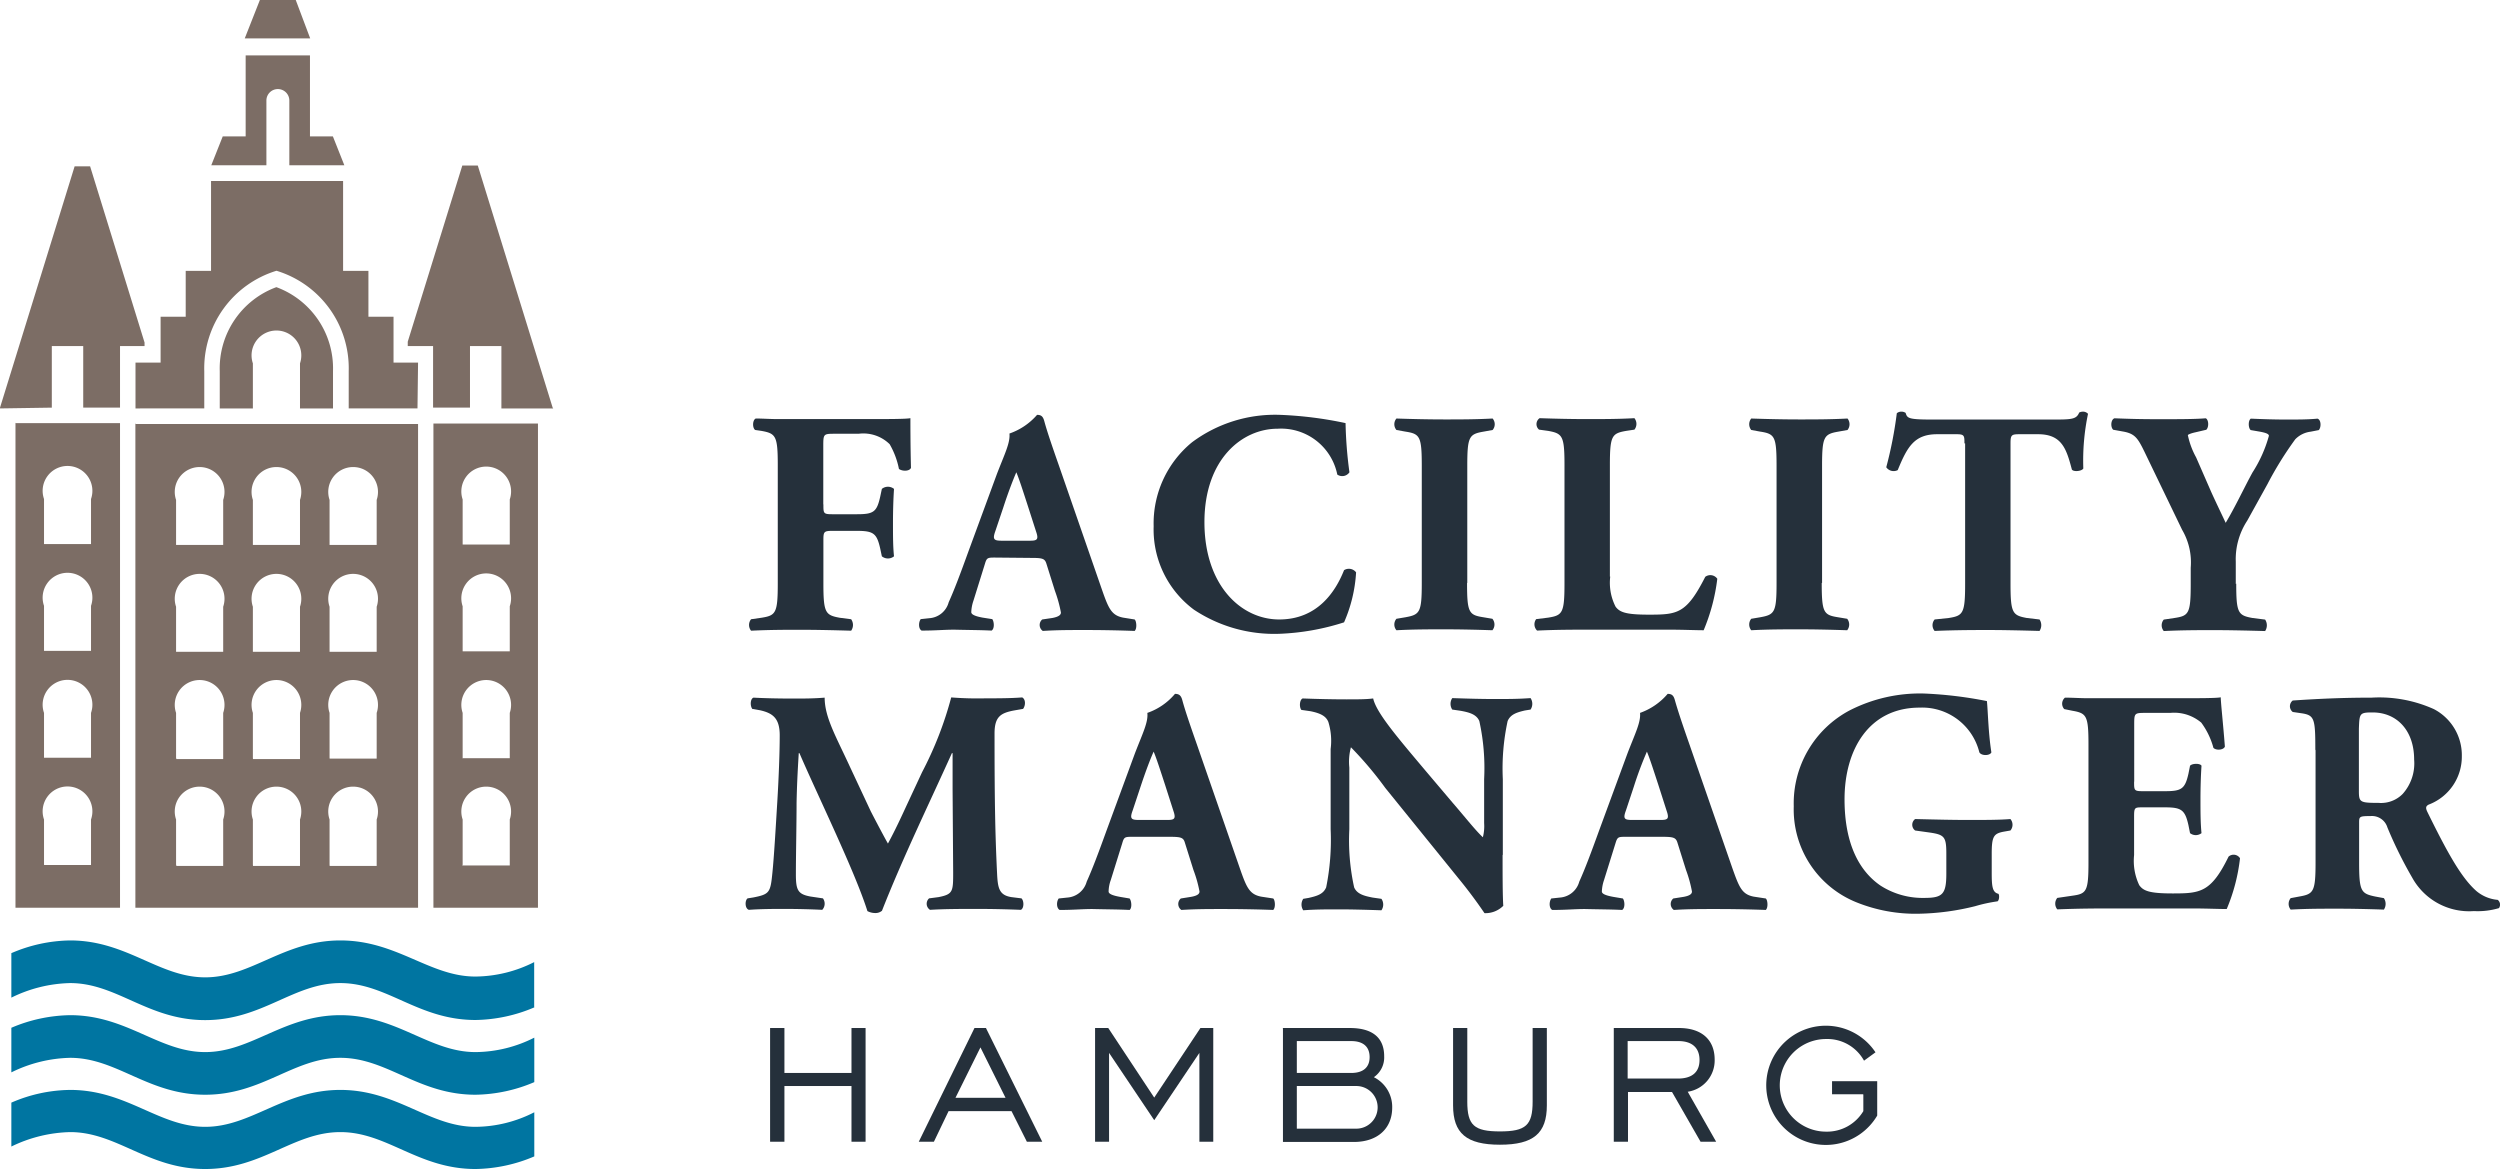
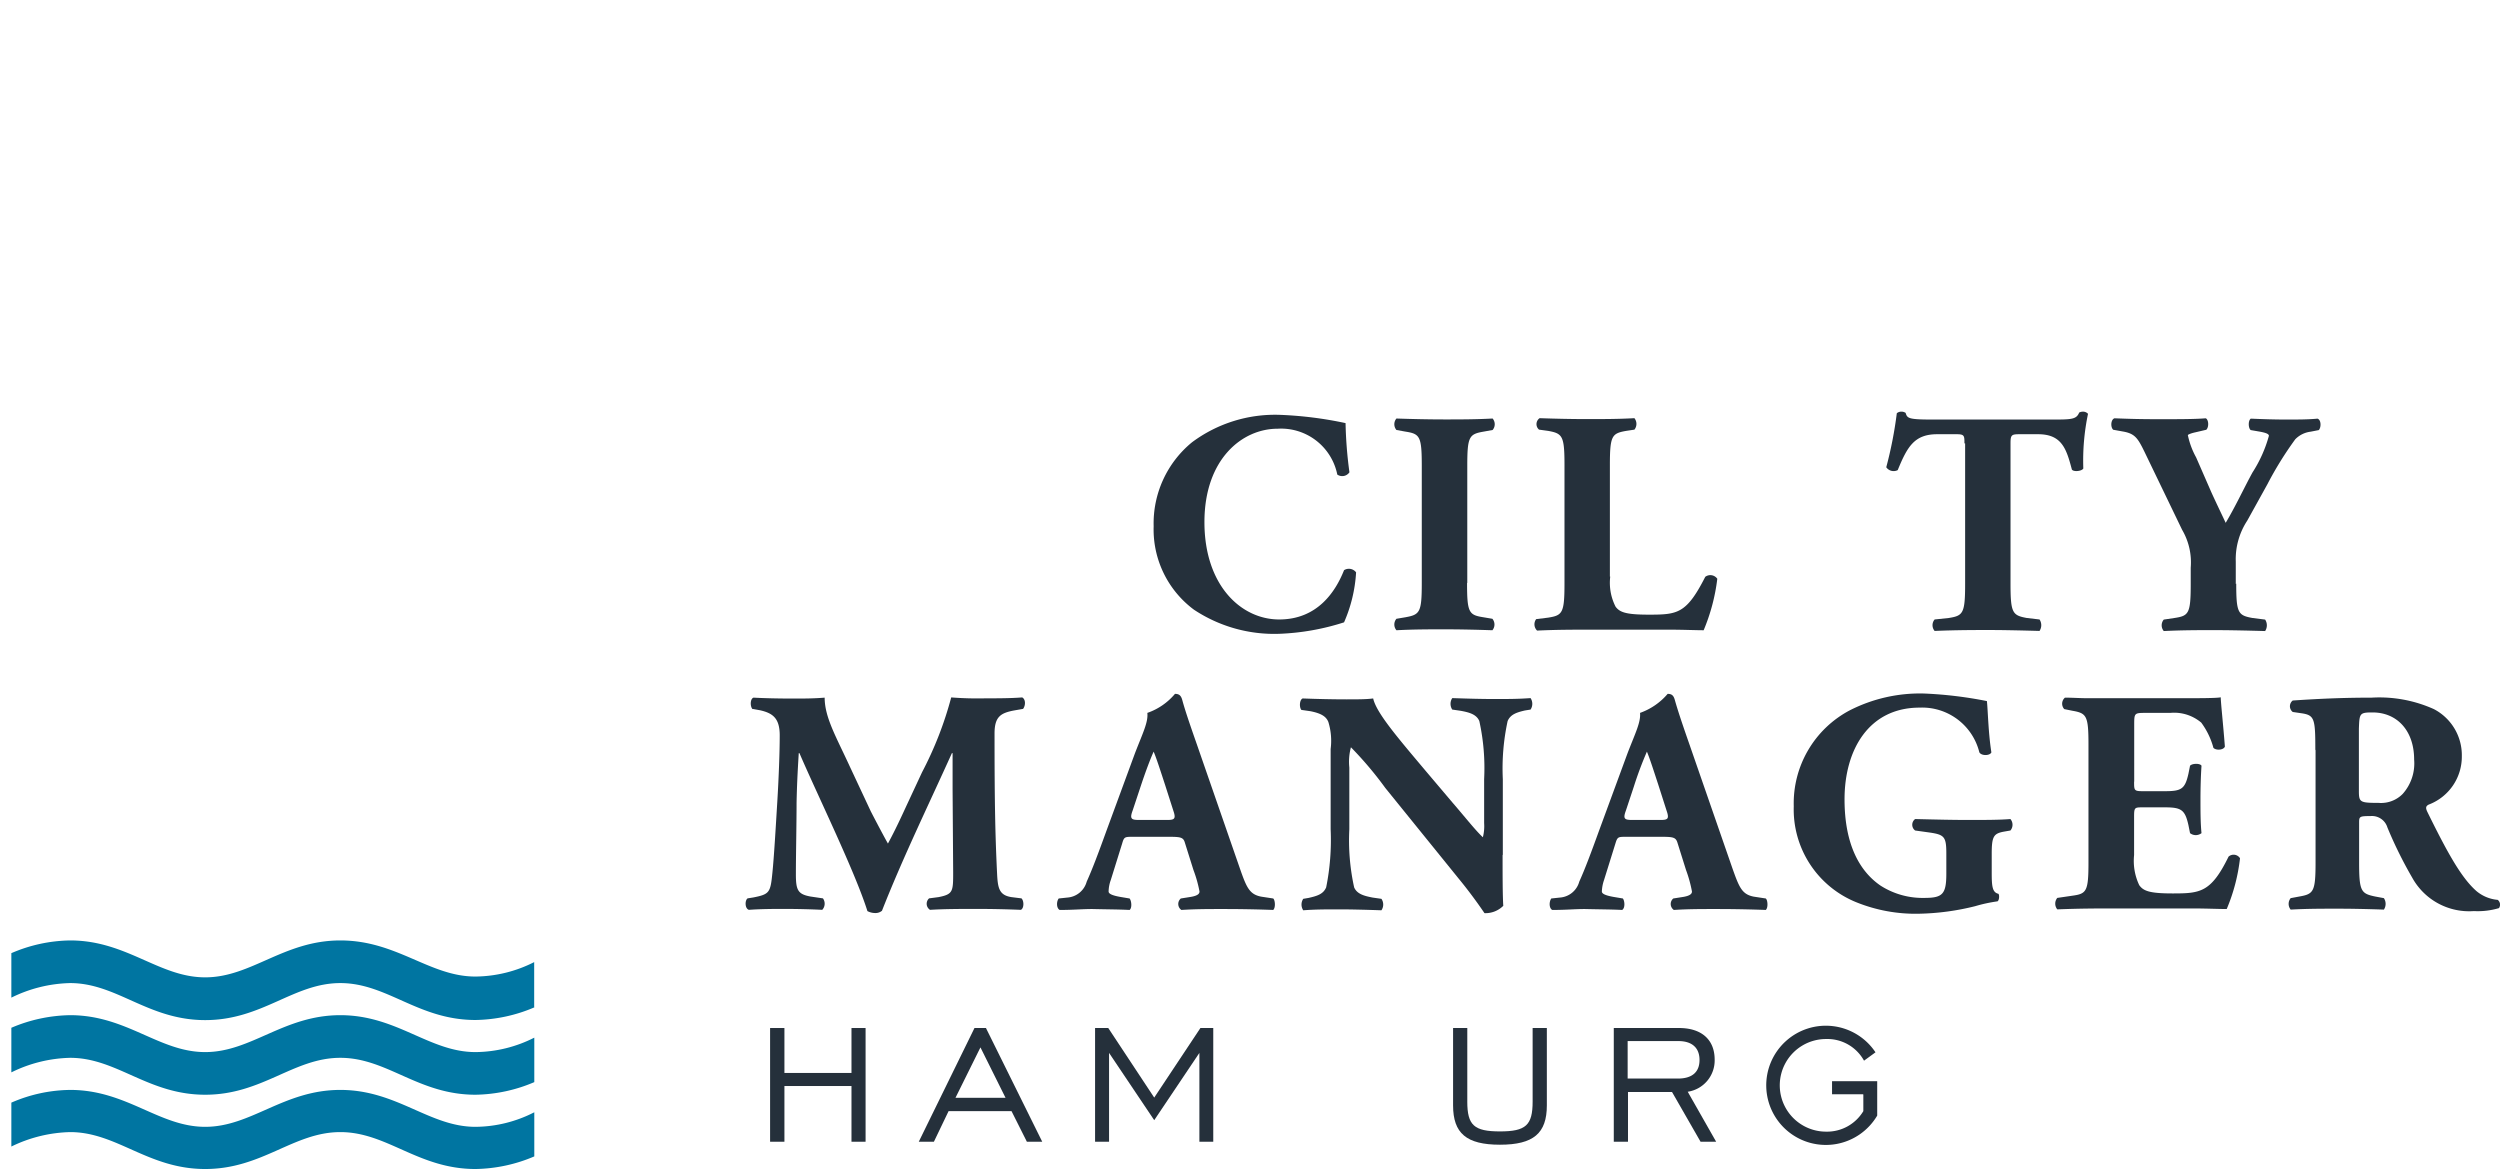
<svg xmlns="http://www.w3.org/2000/svg" id="a161ce68-50ca-4b31-9346-cde088658b12" data-name="Ebene 1" viewBox="0 0 218.09 101.98">
  <defs>
    <style>.b58362bc-8947-44b6-9e72-f5ad14081810{fill:#7c6d65;}.b0880771-030a-42af-9670-995ae3e5b528{fill:#0075a1;}.b8a95ab8-97a2-4d49-bdc8-89bc9386d075{fill:#25303b;}</style>
  </defs>
-   <path class="b58362bc-8947-44b6-9e72-f5ad14081810" d="M334.2,246.81h3.13l1.26,3.35h-5.71l1.32-3.35Zm-18.82,66.1h4.09V309a2.17,2.17,0,1,0-4.1,0v3.93Zm0-9.32h4.09v-3.93a2.17,2.17,0,1,0-4.1,0v3.93Zm0-9.32h4.09v-3.93a2.17,2.17,0,1,0-4.1,0v3.93Zm0,28h4.09V318.3a2.17,2.17,0,1,0-4.1,0v3.93Zm-2.52-38.55H322V326h-9.12V283.68Zm39,29.23H356V309a2.17,2.17,0,1,0-4.11,0v3.93Zm0-9.32H356v-3.93a2.17,2.17,0,1,0-4.11,0v3.93Zm0-9.32H356v-3.93a2.17,2.17,0,1,0-4.11,0v3.93Zm0,28H356V318.3a2.17,2.17,0,1,0-4.11,0v3.93Zm-2.52-38.55h9.12V326h-9.12V283.68Zm-9.05,29.23h4.1V309a2.17,2.17,0,1,0-4.11,0v3.93Zm-13.37-9.32H331v-3.93a2.17,2.17,0,1,0-4.11,0v3.93Zm6.68,0h4.1v-3.93a2.17,2.17,0,1,0-4.11,0v3.93Zm6.69,0h4.1v-3.93a2.17,2.17,0,1,0-4.11,0v3.93Zm-13.37-9.32H331v-3.93a2.17,2.17,0,1,0-4.11,0v3.93Zm6.68,0h4.1v-3.93a2.17,2.17,0,1,0-4.11,0v3.93Zm6.69,0h4.1v-3.93a2.17,2.17,0,1,0-4.11,0v3.93Zm-13.37,28H331V318.3a2.17,2.17,0,1,0-4.11,0v3.93Zm6.68,0h4.1V318.3a2.17,2.17,0,1,0-4.11,0v3.93Zm6.69,0h4.1V318.3a2.17,2.17,0,1,0-4.11,0v3.93Zm-13.37-9.32H331V309a2.17,2.17,0,1,0-4.11,0v3.93Zm6.68,0h4.1V309a2.17,2.17,0,1,0-4.11,0v3.93Zm-10.28-29.23H348V326H323.34V283.68Zm17.27-1.36h-2.89v-3.93a2.17,2.17,0,1,0-4.11,0v3.93h-2.89v-3.25a7.55,7.55,0,0,1,4.94-7.33,7.55,7.55,0,0,1,4.94,7.33v3.25Zm-17.24,0,0-4h2.19v-4h2.19v-4h2.21l0-7.84h11.52l0,7.84h2.21v4h2.19v4H348l-.05,4h-6v-3.25a8.89,8.89,0,0,0-6.3-8.76,8.9,8.9,0,0,0-6.3,8.76v3.25Zm-11.84,0,6.53-21.12h1.35l4.75,15.37V277H322l0,5.37h-3.21V277h-2.74v5.37Zm48.28,0h-4.52V277h-2.74v5.37h-3.22l0-5.37h-2.21v-.38l4.76-15.37h1.35l6.53,21.12Zm-21.22-30.8v7.07h2l1,2.52h-4.8l0-5.65a1,1,0,0,0-1-1,1,1,0,0,0-1,1v5.65h-4.81l1-2.52h2l0-7.07Z" transform="translate(-311.53 -246.81)" />
  <path class="b0880771-030a-42af-9670-995ae3e5b528" d="M358.14,347.69a13.5,13.5,0,0,1-5.13,1.1c-5,0-7.7-3.22-11.79-3.22s-6.8,3.22-11.79,3.22-7.7-3.22-11.78-3.22a12.28,12.28,0,0,0-5.13,1.26V343a13.14,13.14,0,0,1,5.13-1.11c4.94,0,7.75,3.22,11.78,3.22s6.85-3.22,11.79-3.22,7.76,3.22,11.79,3.22a11.38,11.38,0,0,0,5.13-1.27v3.89Zm0-13a13.5,13.5,0,0,1-5.13,1.1c-5,0-7.7-3.22-11.79-3.22s-6.8,3.23-11.79,3.23-7.7-3.23-11.78-3.23a12.14,12.14,0,0,0-5.13,1.27v-3.88a13.33,13.33,0,0,1,5.13-1.11c4.94,0,7.75,3.22,11.78,3.22s6.85-3.22,11.79-3.22S349,332,353,332a11.5,11.5,0,0,0,5.13-1.26v3.88Zm0,6.52a13.5,13.5,0,0,1-5.13,1.1c-5,0-7.7-3.22-11.79-3.22s-6.8,3.22-11.79,3.22-7.7-3.22-11.78-3.22a12.14,12.14,0,0,0-5.13,1.27v-3.89a13.5,13.5,0,0,1,5.13-1.1c4.94,0,7.75,3.22,11.78,3.22s6.85-3.22,11.79-3.22,7.76,3.22,11.79,3.22a11.5,11.5,0,0,0,5.13-1.26v3.88Z" transform="translate(-311.53 -246.81)" />
-   <path class="b8a95ab8-97a2-4d49-bdc8-89bc9386d075" d="M383.36,290.84c0,.75,0,.83.78.83h2.13c1.47,0,1.75-.19,2.05-1.55l.14-.66a.84.84,0,0,1,1.06,0c-.06.89-.09,1.92-.09,3s0,2.05.09,2.88a.84.84,0,0,1-1.06,0l-.14-.66c-.3-1.34-.58-1.56-2.05-1.56h-2.13c-.75,0-.78.09-.78.84v3.74c0,2.57.17,2.77,1.42,3l1,.13a.86.86,0,0,1,0,1c-1.72-.05-3.08-.08-4.41-.08s-2.66,0-4.32.08a.8.8,0,0,1,0-1l.91-.13c1.25-.2,1.42-.4,1.42-3V287.4c0-2.57-.17-2.77-1.42-3l-.55-.08c-.25-.17-.25-.86.05-1,.61,0,1.25.05,1.92.05s1.33,0,2,0h5.83c1.77,0,3.35,0,3.74-.08,0,.47,0,2.47.05,4.33-.11.3-.72.33-1.05.1a7,7,0,0,0-.81-2.16,3.27,3.27,0,0,0-2.71-.91h-2.16c-.92,0-.92.05-.92,1.13v5Z" transform="translate(-311.53 -246.81)" />
-   <path class="b8a95ab8-97a2-4d49-bdc8-89bc9386d075" d="M398.36,295.45c-.66,0-.75,0-.91.55l-1,3.21a3.44,3.44,0,0,0-.19,1c0,.17.22.34,1,.48l.83.13c.16.2.22.83-.06,1-1-.05-2.08-.05-3.24-.08-.94,0-1.58.08-2.86.08-.3-.16-.27-.75-.08-1l.75-.08a1.88,1.88,0,0,0,1.69-1.39c.5-1.11,1-2.44,1.72-4.43l2.49-6.77c.67-1.74,1.17-2.71,1.09-3.52A5.62,5.62,0,0,0,402,283c.36,0,.52.14.63.55.22.81.56,1.83,1.25,3.8l3.77,10.87c.58,1.66.83,2.27,1.86,2.47l1,.16c.17.14.22.81,0,1-1.33-.05-2.82-.08-4.27-.08s-2.46,0-3.74.08a.63.63,0,0,1-.05-1l.88-.13c.64-.12.75-.31.75-.48a11.6,11.6,0,0,0-.52-1.88l-.75-2.39c-.14-.44-.36-.49-1.33-.49Zm3-1.47c.64,0,.8-.09.55-.81l-.72-2.24c-.39-1.2-.75-2.33-1-2.92-.27.62-.72,1.78-1.13,3.05l-.7,2.08c-.27.75-.11.84.59.84Z" transform="translate(-311.53 -246.81)" />
  <path class="b8a95ab8-97a2-4d49-bdc8-89bc9386d075" d="M428.91,283.69a37,37,0,0,0,.34,4.32.76.76,0,0,1-1.06.2,5,5,0,0,0-5.21-4c-3.08,0-6.38,2.64-6.38,8.15s3.19,8.49,6.52,8.49,4.91-2.41,5.66-4.3a.79.79,0,0,1,1.05.19,12.65,12.65,0,0,1-1.05,4.36,20.92,20.92,0,0,1-5.63,1,12.66,12.66,0,0,1-7.46-2.1,8.71,8.71,0,0,1-3.52-7.27,9.15,9.15,0,0,1,3.35-7.34A12.12,12.12,0,0,1,423.2,283a33.35,33.35,0,0,1,5.71.72Z" transform="translate(-311.53 -246.81)" />
  <path class="b8a95ab8-97a2-4d49-bdc8-89bc9386d075" d="M439.51,297.66c0,2.61.16,2.8,1.44,3l.77.13a.78.78,0,0,1,0,1c-1.5-.05-2.86-.08-4.16-.08s-2.72,0-4.21.08a.77.77,0,0,1,0-1l.77-.13c1.28-.23,1.44-.42,1.44-3v-10.2c0-2.6-.16-2.8-1.44-3l-.77-.14a.77.77,0,0,1,0-1c1.49.05,2.88.08,4.21.08s2.69,0,4.18-.08a.77.77,0,0,1,0,1l-.77.14c-1.28.22-1.44.42-1.44,3v10.2Z" transform="translate(-311.53 -246.81)" />
  <path class="b8a95ab8-97a2-4d49-bdc8-89bc9386d075" d="M452,297.11a4.58,4.58,0,0,0,.47,2.63c.36.47.86.69,2.89.69,2.52,0,3.29-.08,4.93-3.3a.74.74,0,0,1,1.05.17,16.72,16.72,0,0,1-1.19,4.49c-.72,0-1.77-.05-2.91-.05s-2.36,0-3.49,0H450c-1.27,0-2.66,0-4.38.08a.76.76,0,0,1-.08-1l1.05-.13c1.25-.2,1.42-.4,1.42-3V287.4c0-2.57-.17-2.77-1.42-3l-.8-.11a.63.63,0,0,1,.05-1c1.45.05,2.83.08,4.16.08s2.72,0,4.11-.08a.8.8,0,0,1,0,1l-.73.11c-1.24.22-1.41.42-1.41,3v9.71Z" transform="translate(-311.53 -246.81)" />
-   <path class="b8a95ab8-97a2-4d49-bdc8-89bc9386d075" d="M470.45,297.66c0,2.61.17,2.8,1.44,3l.78.13a.8.8,0,0,1,0,1c-1.5-.05-2.86-.08-4.16-.08s-2.72,0-4.21.08a.8.8,0,0,1,0-1l.77-.13c1.28-.23,1.44-.42,1.44-3v-10.2c0-2.6-.16-2.8-1.44-3l-.77-.14a.8.8,0,0,1,0-1c1.49.05,2.88.08,4.21.08s2.69,0,4.19-.08a.8.8,0,0,1,0,1l-.78.14c-1.27.22-1.44.42-1.44,3v10.2Z" transform="translate(-311.53 -246.81)" />
  <path class="b8a95ab8-97a2-4d49-bdc8-89bc9386d075" d="M482.9,285.49c0-.66,0-.8-.67-.8h-1.71c-2,0-2.61,1.11-3.44,3.13a.78.78,0,0,1-1-.25,35.25,35.25,0,0,0,.92-4.71.62.62,0,0,1,.38-.14.66.66,0,0,1,.39.11c.14.47.23.58,2.33.58h10.31c1.83,0,2.25,0,2.5-.61a.74.74,0,0,1,.36-.08.59.59,0,0,1,.41.19,19.86,19.86,0,0,0-.41,4.77c-.14.25-.89.31-1,.08-.47-1.77-.86-3.07-2.94-3.07h-1.66c-.67,0-.75.08-.75.8v12.23c0,2.57.17,2.77,1.42,3l1.11.13a.9.9,0,0,1,0,1c-1.81-.05-3.2-.08-4.44-.08s-2.77,0-4.71.08a.77.77,0,0,1,0-1l1.24-.13c1.25-.2,1.42-.4,1.42-3V285.49Z" transform="translate(-311.53 -246.81)" />
  <path class="b8a95ab8-97a2-4d49-bdc8-89bc9386d075" d="M506.61,297.72c0,2.57.16,2.77,1.41,3l1.11.14a.9.9,0,0,1,0,1c-1.8-.05-3.16-.08-4.49-.08s-2.72,0-4.35.08a.77.77,0,0,1,0-1l.94-.14c1.25-.19,1.41-.39,1.41-3v-1.39a5.62,5.62,0,0,0-.75-3.3l-3.29-6.82c-.56-1.14-.81-1.55-1.78-1.74l-.94-.17c-.25-.22-.22-.89.11-1,1.25.05,2.27.08,3.91.08s3.1,0,4.05-.08c.25.11.3.75.05,1l-.94.22c-.5.11-.67.22-.67.25a6.9,6.9,0,0,0,.72,1.94l1.31,3c.41.91.94,2,1.27,2.71.81-1.35,1.58-3,2.33-4.38a11.53,11.53,0,0,0,1.44-3.21c0-.17-.28-.28-.94-.39l-.64-.11c-.22-.14-.25-.83,0-1,1.11.05,2.11.08,3.1.08s1.92,0,2.72-.08c.33.11.33.77.11,1l-.72.14a2.25,2.25,0,0,0-1.33.66,30.61,30.61,0,0,0-2.44,3.94l-1.75,3.16a6.13,6.13,0,0,0-1,3.58v1.94Z" transform="translate(-311.53 -246.81)" />
  <path class="b8a95ab8-97a2-4d49-bdc8-89bc9386d075" d="M377.18,308.67c-.22-.22-.22-.89.08-1,.95.05,2.14.08,3.5.08.91,0,1.71,0,2.71-.08,0,1.72,1,3.41,2.19,6l1.83,3.91c.28.55,1.11,2.13,1.5,2.82.36-.67.8-1.52,1.55-3.16l1.42-3.05a31.37,31.37,0,0,0,2.55-6.54,29.45,29.45,0,0,0,3,.08c.92,0,2.19,0,3.19-.08.31.16.31.69.08,1l-.8.14c-1.14.22-1.69.53-1.69,2,0,5.71.05,8.71.22,12.2.06,1.28.17,1.91,1.25,2.08l.88.11c.23.22.23.86-.05,1-1.28-.05-2.47-.08-3.83-.08s-2.77,0-4.1.08a.63.63,0,0,1-.08-1l.83-.11c1.27-.25,1.27-.5,1.27-2.19l-.05-7.21v-3.16h-.06c-2,4.44-4.26,9.07-6.1,13.75a.87.87,0,0,1-.55.2,1.47,1.47,0,0,1-.72-.17c-1.08-3.44-4.38-10.17-5.93-13.78h-.06c-.11,1.81-.16,2.89-.19,4.33,0,1.8-.06,4.57-.06,6.24,0,1.38.17,1.74,1.28,1.94l1.08.16a.79.79,0,0,1-.06,1c-1-.05-2.21-.08-3.27-.08-.89,0-2,0-3.13.08-.36-.11-.36-.83-.11-1l.5-.08c1.41-.28,1.49-.42,1.66-2.14.14-1.36.28-3.77.44-6.4.11-1.86.2-4.1.2-5.6s-.61-1.94-1.72-2.19l-.61-.11Z" transform="translate(-311.53 -246.81)" />
  <path class="b8a95ab8-97a2-4d49-bdc8-89bc9386d075" d="M410.34,319.81c-.67,0-.75,0-.91.56l-1,3.21a3.12,3.12,0,0,0-.19,1c0,.17.22.33,1,.47l.83.14c.17.2.23.83,0,1-1-.05-2.08-.05-3.24-.08-.95,0-1.58.08-2.86.08-.3-.17-.28-.75-.08-1l.75-.08a1.89,1.89,0,0,0,1.69-1.39c.5-1.11,1-2.44,1.72-4.43l2.49-6.77c.67-1.74,1.17-2.71,1.08-3.52a5.48,5.48,0,0,0,2.41-1.66c.36,0,.53.14.64.55.22.81.56,1.83,1.25,3.8l3.77,10.87c.58,1.66.83,2.27,1.86,2.47l1.05.16c.17.14.22.8,0,1-1.33-.05-2.83-.08-4.27-.08s-2.46,0-3.74.08a.63.63,0,0,1-.05-1l.88-.14c.64-.11.75-.3.75-.47a11,11,0,0,0-.53-1.88l-.75-2.39c-.13-.44-.35-.5-1.32-.5Zm3-1.47c.63,0,.8-.08.55-.8l-.72-2.25c-.39-1.19-.75-2.32-1-2.91-.28.61-.72,1.78-1.14,3.05l-.69,2.08c-.28.75-.11.83.58.83Z" transform="translate(-311.53 -246.81)" />
  <path class="b8a95ab8-97a2-4d49-bdc8-89bc9386d075" d="M442.61,321.37c0,1.8,0,3.54.06,4.46a2.2,2.2,0,0,1-1.64.64s-.94-1.42-2.24-3l-6.41-7.92a31.62,31.62,0,0,0-3-3.55,4.85,4.85,0,0,0-.14,1.77v5.38a19.09,19.09,0,0,0,.42,5.07c.25.59.89.75,1.61.89l.77.11a.88.88,0,0,1,0,1c-1.49-.05-2.6-.08-3.71-.08s-2.05,0-3.11.08a.9.9,0,0,1,0-1l.47-.08c.75-.17,1.28-.33,1.53-.92a20.91,20.91,0,0,0,.39-5.07v-7a5.6,5.6,0,0,0-.2-2.36c-.19-.47-.61-.75-1.58-.94l-.77-.11c-.2-.22-.17-.89.11-1,1.3.05,2.69.08,3.83.08.94,0,1.74,0,2.32-.08.28,1.25,2.08,3.35,4.58,6.32l2.32,2.74c1.25,1.45,2,2.42,2.67,3.05a3.93,3.93,0,0,0,.11-1.24v-3.83a19.09,19.09,0,0,0-.42-5.07c-.25-.58-.86-.75-1.61-.89l-.75-.11a.9.9,0,0,1,0-1c1.5.05,2.58.08,3.72.08s2,0,3.11-.08a.9.9,0,0,1,0,1l-.5.08c-.72.17-1.25.34-1.5.92a19.53,19.53,0,0,0-.42,5.07v6.63Z" transform="translate(-311.53 -246.81)" />
  <path class="b8a95ab8-97a2-4d49-bdc8-89bc9386d075" d="M453.37,319.81c-.66,0-.74,0-.91.56l-1,3.21a3.44,3.44,0,0,0-.19,1c0,.17.22.33,1,.47l.83.14c.16.19.22.83-.06,1-1-.05-2.08-.05-3.24-.08-.95,0-1.58.08-2.86.08-.3-.17-.27-.75-.08-1l.75-.08a1.89,1.89,0,0,0,1.69-1.39c.5-1.11,1-2.44,1.72-4.43l2.49-6.77c.67-1.74,1.17-2.71,1.09-3.52a5.62,5.62,0,0,0,2.41-1.66c.36,0,.52.14.63.55.23.81.56,1.83,1.25,3.8l3.77,10.87c.59,1.66.83,2.27,1.86,2.47l1.05.16c.17.14.22.8,0,1-1.34-.05-2.83-.08-4.27-.08s-2.47,0-3.75.08a.63.63,0,0,1-.05-1l.89-.14c.63-.11.74-.3.74-.47a11.32,11.32,0,0,0-.52-1.88l-.75-2.39c-.14-.44-.36-.5-1.33-.5Zm3-1.47c.64,0,.8-.08.55-.8l-.72-2.25c-.39-1.19-.75-2.32-1-2.91a31.6,31.6,0,0,0-1.14,3.05l-.69,2.08c-.28.75-.12.83.58.83Z" transform="translate(-311.53 -246.81)" />
  <path class="b8a95ab8-97a2-4d49-bdc8-89bc9386d075" d="M485.28,322.94c0,1.17.05,1.72.58,1.84.11.1.08.58-.08.66a13.36,13.36,0,0,0-1.94.42,21.77,21.77,0,0,1-4.91.66,13.76,13.76,0,0,1-5.46-1,8.73,8.73,0,0,1-5.46-8.37,9.17,9.17,0,0,1,4.88-8.37,13.49,13.49,0,0,1,6.49-1.47,35.45,35.45,0,0,1,5.48.66c.09.84.12,2.78.39,4.47-.11.3-.86.33-1.05,0a5.14,5.14,0,0,0-5.21-3.9c-4.41,0-6.55,3.65-6.55,8,0,4,1.36,6.32,3.16,7.54a6.8,6.8,0,0,0,3.8,1.06c1.58,0,1.92-.31,1.92-2.11v-1.75c0-1.49-.17-1.66-1.5-1.85l-1.22-.17a.62.62,0,0,1,0-1c2,.05,3.32.08,4.68.08s2.69,0,3.63-.08a.77.77,0,0,1,0,1l-.63.11c-.83.17-1,.42-1,1.91v1.55Z" transform="translate(-311.53 -246.81)" />
  <path class="b8a95ab8-97a2-4d49-bdc8-89bc9386d075" d="M497.7,315c0,.77,0,.83.78.83h1.91c1.44,0,1.75-.19,2.05-1.52l.14-.7c.2-.22.89-.22,1,0-.06.89-.09,1.89-.09,2.94s0,2.05.09,2.94a.81.81,0,0,1-1,0l-.14-.7c-.3-1.33-.61-1.55-2.05-1.55h-1.91c-.75,0-.78,0-.78.86v3.3a4.93,4.93,0,0,0,.45,2.63c.36.5.88.72,2.91.72,2.41,0,3.35-.08,4.88-3.21a.66.66,0,0,1,1,.14,16,16,0,0,1-1.16,4.43c-.72,0-1.78-.05-2.91-.05s-2.36,0-3.5,0h-3.6c-1.33,0-2.69,0-4.77.08a.79.79,0,0,1,0-1l1.3-.19c1.25-.17,1.42-.36,1.42-2.91V311.75c0-2.53-.17-2.72-1.42-2.94l-.69-.14a.69.69,0,0,1,.06-1c.66,0,1.33.05,2,.05s1.33,0,2,0h5.88c1.77,0,3.35,0,3.71-.08,0,.44.22,2.44.36,4.3-.11.3-.75.36-1,.11a6.6,6.6,0,0,0-1.06-2.2,3.66,3.66,0,0,0-2.71-.85h-2.22c-.92,0-.92.05-.92,1.08V315Z" transform="translate(-311.53 -246.81)" />
  <path class="b8a95ab8-97a2-4d49-bdc8-89bc9386d075" d="M513.51,312.27c0-2.77-.06-3.07-1.22-3.24l-.75-.11a.63.63,0,0,1,0-1c2.08-.14,4.25-.25,6.88-.25a11.6,11.6,0,0,1,5.43,1,4.53,4.53,0,0,1,2.44,4.1A4.47,4.47,0,0,1,523.4,317c-.27.14-.27.3-.13.61,1.82,3.71,3,5.79,4.29,6.93a3.32,3.32,0,0,0,1.86.77.53.53,0,0,1,.11.72,6.47,6.47,0,0,1-2.19.26,5.67,5.67,0,0,1-5.38-2.92A36.67,36.67,0,0,1,519.8,319a1.41,1.41,0,0,0-1.47-1c-1,0-1,.05-1,.61v3.41c0,2.55.16,2.74,1.41,3l.75.14a.9.9,0,0,1,0,1c-1.47-.05-2.74-.08-4.08-.08s-2.6,0-4.05.08a.79.79,0,0,1,0-1l.75-.14c1.25-.22,1.42-.41,1.42-3v-9.82Zm3.8,3.52c0,1,.08,1.06,1.71,1.06a2.65,2.65,0,0,0,2.11-.78,4,4,0,0,0,1-3c0-2.5-1.47-4.11-3.63-4.11-1.14,0-1.14.09-1.19,1.42v5.4Z" transform="translate(-311.53 -246.81)" />
  <polygon class="b8a95ab8-97a2-4d49-bdc8-89bc9386d075" points="67.18 89.68 68.43 89.68 68.43 93.6 74.28 93.6 74.28 89.68 75.51 89.68 75.51 99.6 74.28 99.6 74.28 94.74 68.43 94.74 68.43 99.6 67.18 99.6 67.18 89.68 67.18 89.68" />
  <path class="b8a95ab8-97a2-4d49-bdc8-89bc9386d075" d="M396.54,336.49h1l4.91,9.92h-1.34l-1.34-2.67h-5.49L393,346.41h-1.32l4.86-9.92Zm2.71,6.09-2.19-4.4-2.18,4.4Z" transform="translate(-311.53 -246.81)" />
  <polygon class="b8a95ab8-97a2-4d49-bdc8-89bc9386d075" points="95.53 89.68 96.68 89.68 100.69 95.75 104.72 89.68 105.84 89.68 105.84 99.6 104.63 99.6 104.63 91.85 100.69 97.72 96.75 91.85 96.75 99.6 95.53 99.6 95.53 89.68 95.53 89.68" />
-   <path class="b8a95ab8-97a2-4d49-bdc8-89bc9386d075" d="M423.41,336.49h5.87c2,0,3,.86,3,2.47a2.09,2.09,0,0,1-.9,1.82,2.9,2.9,0,0,1,1.6,2.65c0,1.8-1.25,3-3.35,3h-6.18v-9.92Zm6,3.92c1.05,0,1.6-.5,1.6-1.38s-.53-1.4-1.6-1.4h-4.75v2.78Zm.44,4.86a1.86,1.86,0,0,0,0-3.72h-5.19v3.72Z" transform="translate(-311.53 -246.81)" />
  <path class="b8a95ab8-97a2-4d49-bdc8-89bc9386d075" d="M439.53,342.91c0,2.06.59,2.6,2.85,2.6s2.85-.54,2.85-2.6v-6.42h1.24v6.75c0,2.43-1.16,3.43-4.09,3.43s-4.09-1-4.09-3.43v-6.75h1.24v6.42Z" transform="translate(-311.53 -246.81)" />
  <path class="b8a95ab8-97a2-4d49-bdc8-89bc9386d075" d="M452.28,336.49H458c1.95,0,3.11,1,3.11,2.76a2.76,2.76,0,0,1-2.35,2.8l2.48,4.36h-1.36l-2.49-4.34h-3.84v4.34h-1.24v-9.92Zm5.62,4.41c1.25,0,1.89-.57,1.89-1.62s-.64-1.65-1.84-1.65h-4.43v3.27Z" transform="translate(-311.53 -246.81)" />
  <path class="b8a95ab8-97a2-4d49-bdc8-89bc9386d075" d="M474.05,342.27h-2.7v-1.14h3.94v3a5.2,5.2,0,1,1-.15-5.52l-1,.73a3.65,3.65,0,0,0-3.31-1.89,4,4,0,0,0,0,8.08,3.69,3.69,0,0,0,3.25-1.79v-1.45Z" transform="translate(-311.53 -246.81)" />
</svg>